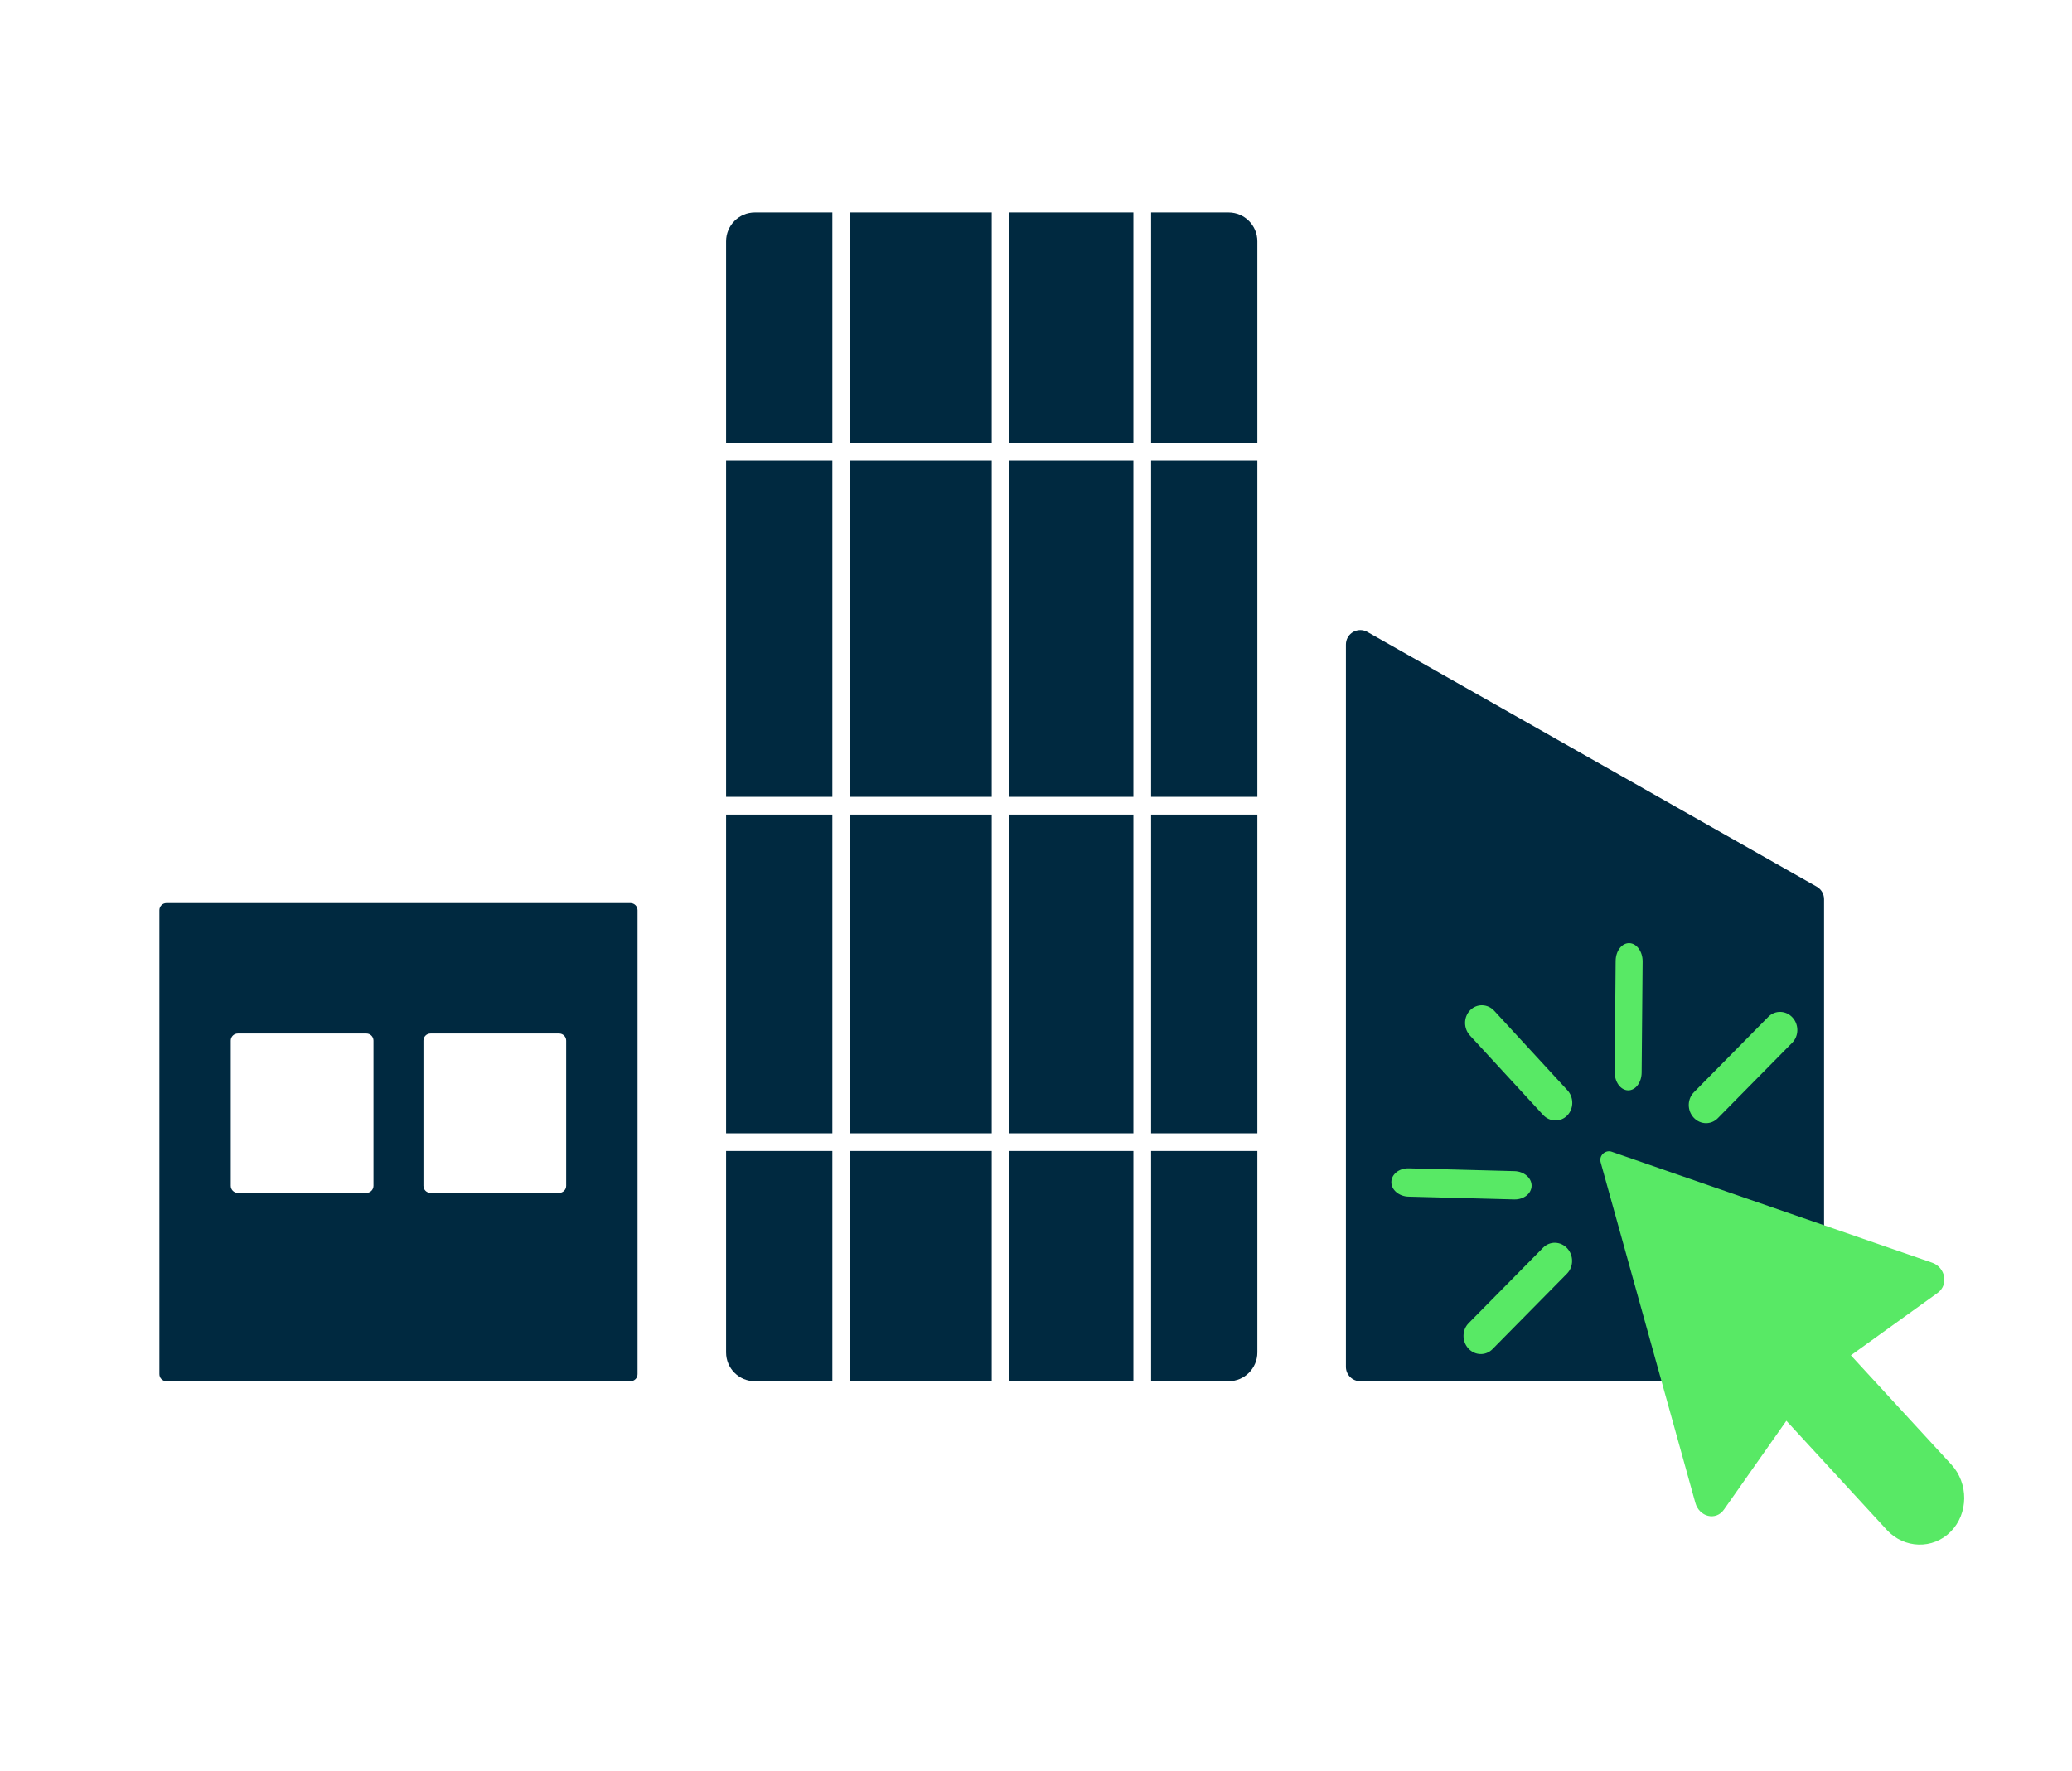
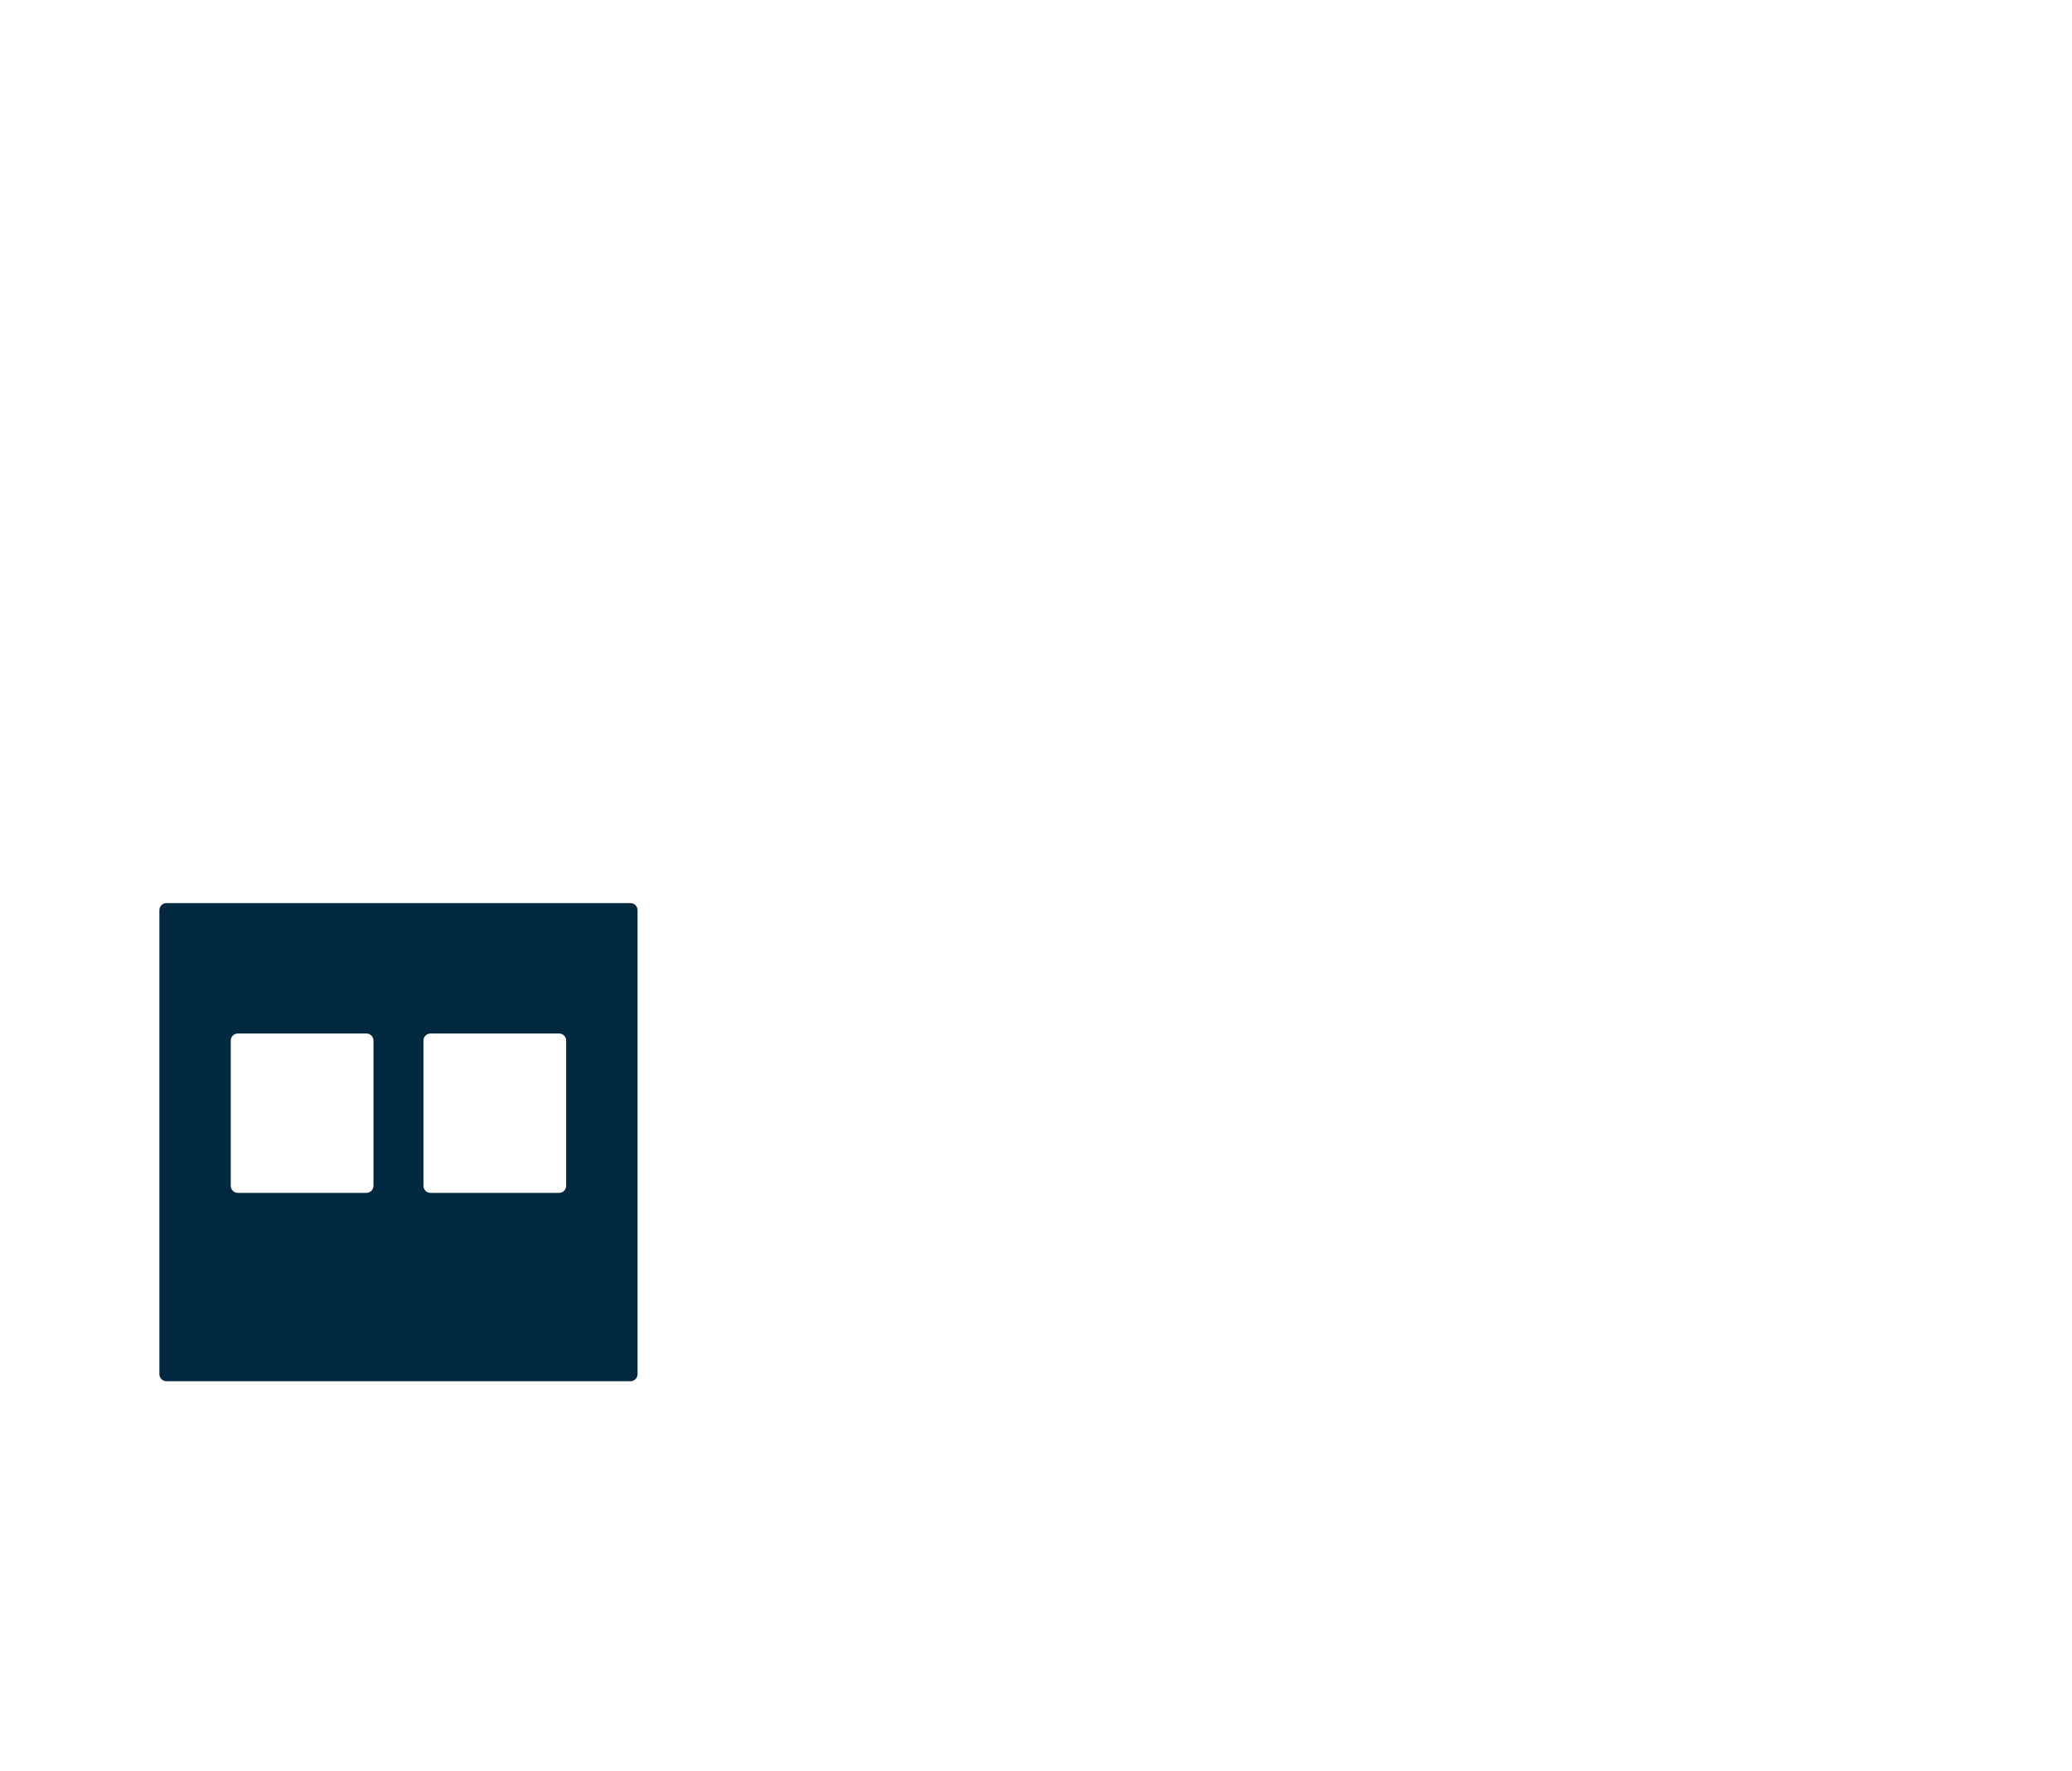
<svg xmlns="http://www.w3.org/2000/svg" width="117px" height="100px" viewBox="0 0 117 100" version="1.1">
  <title>Artboard</title>
  <g id="Artboard" stroke="none" stroke-width="1" fill="none" fill-rule="evenodd">
    <g id="Group" transform="translate(4.281, 12)">
-       <path d="M71.719,24.395 L71.719,65.188 C71.719,65.636 72.083,66 72.531,66 L97.906,66 C98.355,66 98.719,65.636 98.719,65.188 L98.719,38.78 C98.719,38.487 98.561,38.217 98.307,38.073 L72.932,23.688 C72.542,23.466 72.046,23.604 71.824,23.994 C71.755,24.116 71.719,24.254 71.719,24.395 Z" id="Fill-281" fill="#002940" />
-       <path d="M66.719,53 L66.719,64.375 C66.719,65.272 65.991,66 65.094,66 L60.719,66 L60.719,53 L66.719,53 Z M42.719,53 L42.719,66 L38.344,66 C37.446,66 36.719,65.272 36.719,64.375 L36.719,53 L42.719,53 Z M51.719,53 L51.719,66 L43.719,66 L43.719,53 L51.719,53 Z M59.719,53 L59.719,66 L52.719,66 L52.719,53 L59.719,53 Z M51.719,34 L51.719,52 L43.719,52 L43.719,34 L51.719,34 Z M59.719,34 L59.719,52 L52.719,52 L52.719,34 L59.719,34 Z M66.719,34 L66.719,52 L60.719,52 L60.719,34 L66.719,34 Z M51.719,14 L51.719,33 L43.719,33 L43.719,14 L51.719,14 Z M59.719,14 L59.719,33 L52.719,33 L52.719,14 L59.719,14 Z M66.719,14 L66.719,33 L60.719,33 L60.719,14 L66.719,14 Z M42.719,14 L42.719,33 L36.719,33 L36.719,14 L42.719,14 Z M51.719,0 L51.719,13 L43.719,13 L43.719,0 L51.719,0 Z M59.719,0 L59.719,13 L52.719,13 L52.719,0 L59.719,0 Z M65.094,0 C65.991,-2.19814969e-16 66.719,0.728 66.719,1.625 L66.719,13 L60.719,13 L60.719,0 Z M42.719,0 L42.719,13 L36.719,13 L36.719,1.625 C36.719,0.728 37.446,1.64861227e-16 38.344,0 L42.719,0 Z M36.719,34 L42.719,34 L42.719,52 L36.719,52 L36.719,34 Z" id="Combined-Shape" fill="#002940" />
      <path d="M9.149,55.364 L16.408,55.364 C16.629,55.364 16.808,55.185 16.808,54.964 L16.808,46.764 C16.808,46.543 16.629,46.364 16.408,46.364 L9.149,46.364 C8.928,46.364 8.749,46.543 8.749,46.764 L8.749,54.964 C8.749,55.185 8.928,55.364 9.149,55.364 Z M20.029,55.364 L27.289,55.364 C27.51,55.364 27.689,55.185 27.689,54.964 L27.689,46.764 C27.689,46.543 27.51,46.364 27.289,46.364 L20.029,46.364 C19.808,46.364 19.629,46.543 19.629,46.764 L19.629,54.964 C19.629,55.185 19.808,55.364 20.029,55.364 Z M5.119,66 L31.319,66 C31.54,66 31.719,65.821 31.719,65.6 L31.719,39.4 C31.719,39.179 31.54,39 31.319,39 L5.119,39 C4.898,39 4.719,39.179 4.719,39.4 L4.719,65.6 C4.719,65.821 4.898,66 5.119,66 Z" id="Fill-282" fill="#002940" />
-       <path d="M87.702,52.565 C87.366,52.415 86.974,52.688 87.018,53.068 L89.292,72.901 C89.386,73.717 90.269,74.105 90.827,73.53 L95.093,69.127 L99.731,76.103 C100.535,77.312 102.133,77.608 103.281,76.762 C104.429,75.915 104.711,74.233 103.907,73.024 L99.269,66.048 L104.656,63.332 C105.36,62.978 105.316,61.971 104.619,61.598 L87.701,52.565 L87.702,52.565 Z M80.849,44.842 C80.545,44.384 80.651,43.753 81.085,43.433 C81.52,43.112 82.12,43.223 82.424,43.681 L85.801,48.757 C86.105,49.215 85.999,49.845 85.565,50.166 C85.13,50.487 84.53,50.375 84.226,49.918 L80.849,44.842 Z M75.997,53.288 C75.468,53.19 75.098,52.757 75.171,52.322 C75.244,51.887 75.732,51.613 76.261,51.711 L82.134,52.801 C82.664,52.899 83.033,53.332 82.961,53.767 C82.888,54.203 82.399,54.476 81.87,54.378 L75.997,53.288 Z M79.335,62.536 C78.901,62.857 78.301,62.745 77.997,62.287 C77.693,61.83 77.798,61.199 78.233,60.878 L83.055,57.324 C83.49,57.004 84.089,57.115 84.394,57.572 C84.698,58.03 84.592,58.661 84.158,58.981 L79.335,62.536 Z M97.657,46.435 C98.093,46.115 98.691,46.226 98.996,46.684 C99.301,47.141 99.195,47.772 98.76,48.093 L93.939,51.647 C93.503,51.968 92.904,51.856 92.6,51.398 C92.295,50.94 92.401,50.31 92.836,49.989 L97.657,46.435 L97.657,46.435 Z M89.634,41.968 C89.728,41.411 90.139,41.021 90.553,41.098 C90.966,41.175 91.226,41.689 91.132,42.246 L90.097,48.429 C90.004,48.986 89.593,49.375 89.179,49.298 C88.765,49.221 88.506,48.708 88.599,48.151 L89.634,41.968 Z" id="Combined-Shape" fill="#58E965" transform="translate(90.163, 59.166) rotate(-9) translate(-90.163, -59.166)" />
    </g>
  </g>
</svg>